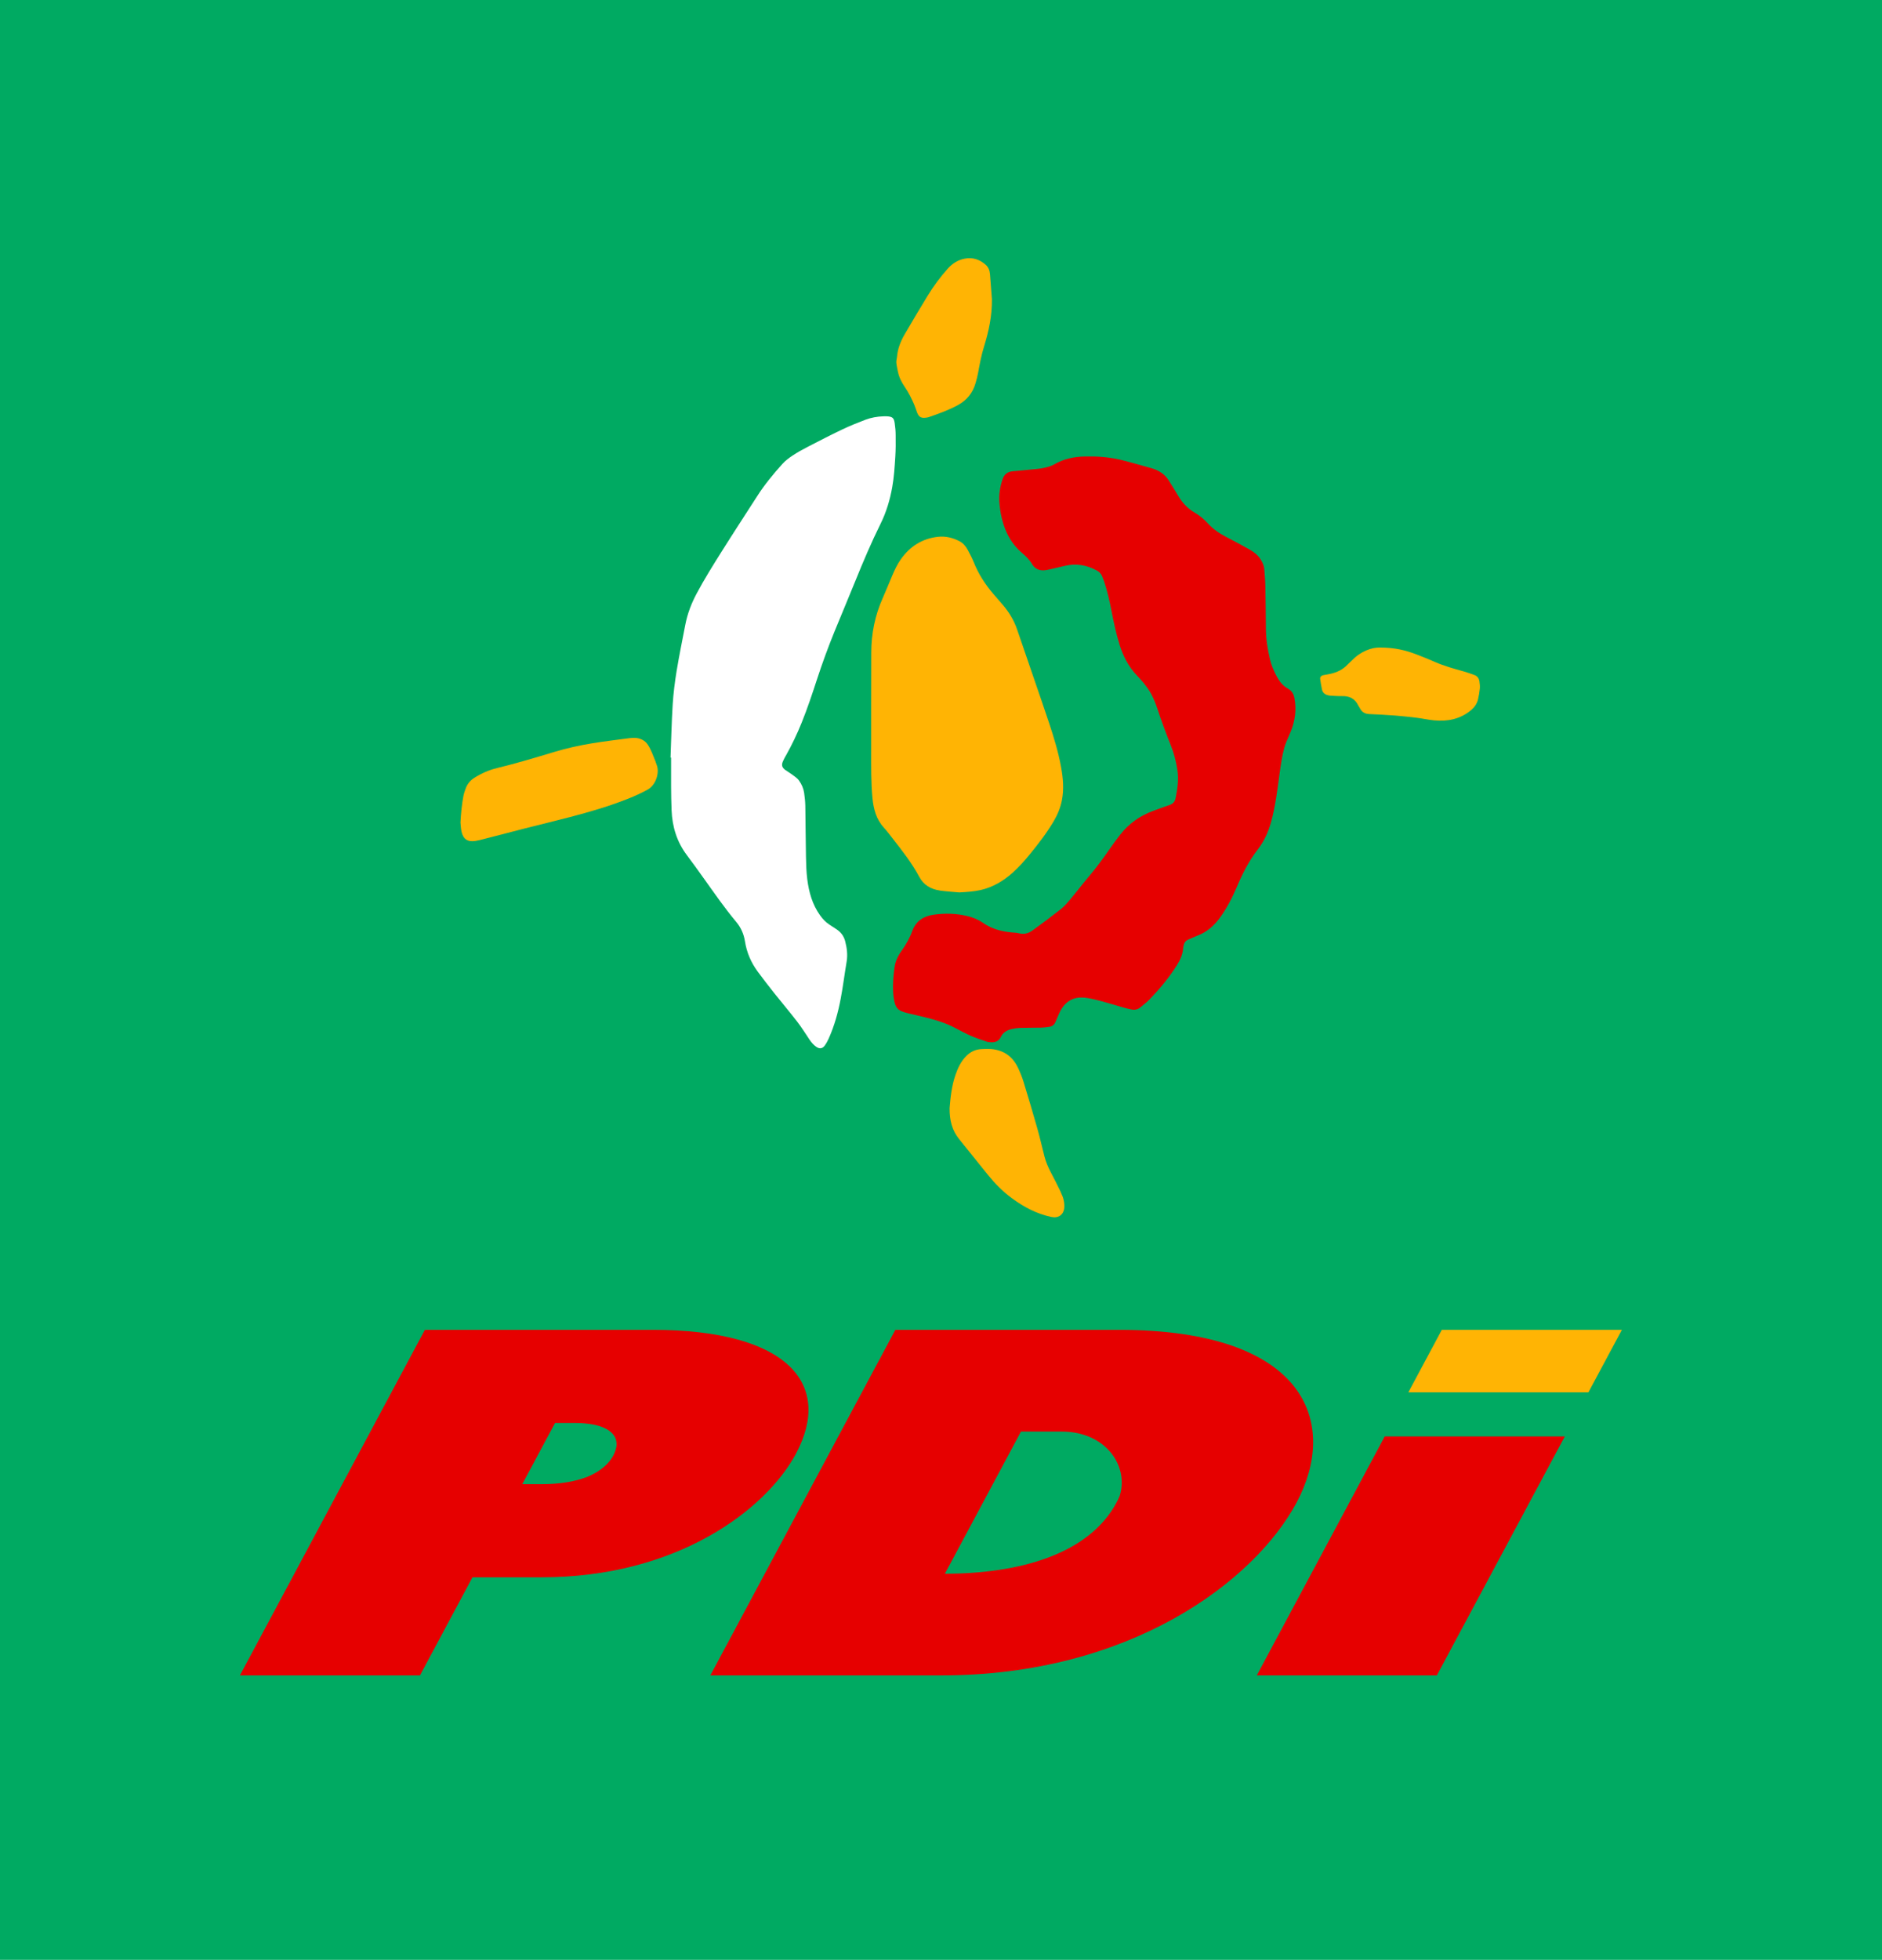
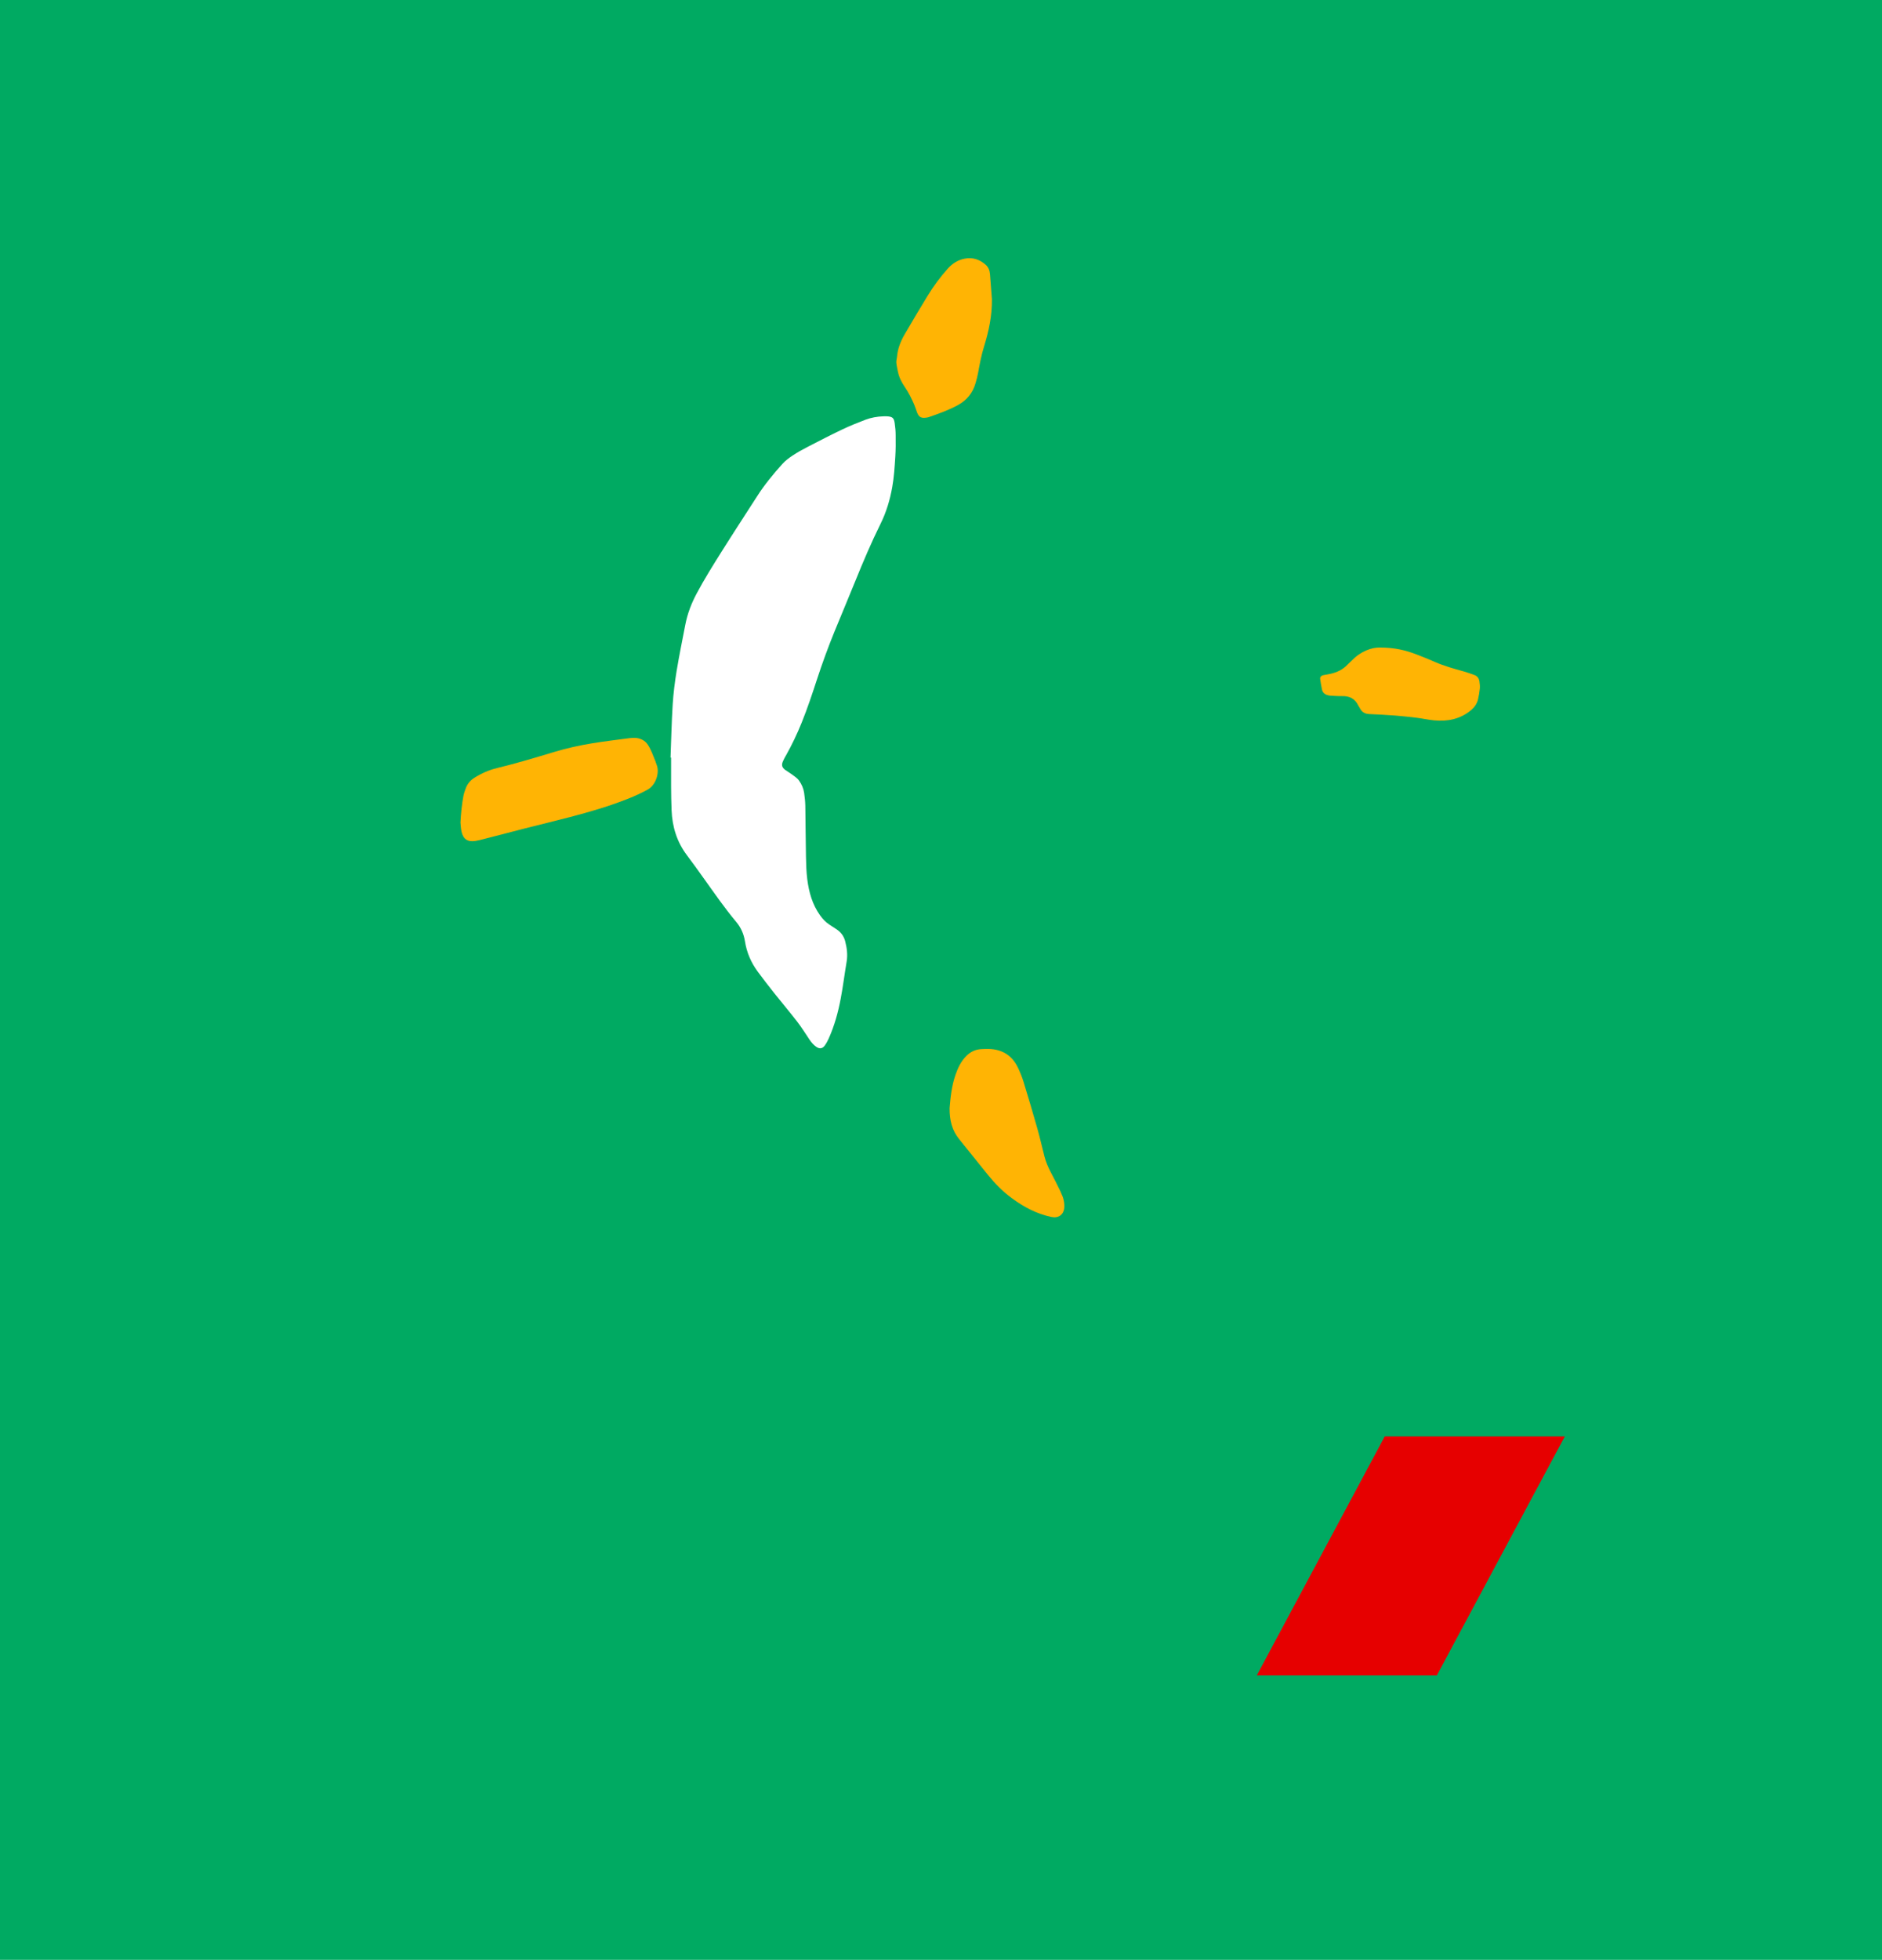
<svg xmlns="http://www.w3.org/2000/svg" id="Capa_1" viewBox="0 0 372.26 387.57">
  <defs>
    <style>.cls-1{fill:#fff;}.cls-2{fill:#e60000;}.cls-3{fill:#ffb404;}.cls-4{fill:#00aa62;}</style>
  </defs>
  <rect class="cls-4" width="372.26" height="387.57" />
  <g>
-     <path class="cls-2" d="M254.77,136.18c-1-.53-1.67-1.39-2.2-2.36-.6-1.11-1.1-2.26-1.38-3.48-.45-1.93-.77-3.89-.79-5.88-.03-2.83-.05-5.66-.11-8.49-.02-1.13-.12-2.26-.21-3.39-.06-.74-.36-1.39-.77-2.02-.52-.81-1.26-1.38-2.06-1.84-1.54-.88-3.12-1.71-4.69-2.53-1.34-.69-2.57-1.52-3.6-2.64-.77-.84-1.62-1.58-2.61-2.15-1.48-.85-2.57-2.06-3.41-3.53-.52-.91-1.11-1.79-1.65-2.69-.81-1.36-2.03-2.17-3.52-2.59-1.91-.53-3.81-1.09-5.73-1.57-2.09-.52-4.21-.76-6.37-.75-.36,0-.73,0-1.09,0-2.13,.05-4.16,.45-6.04,1.55-.65,.38-1.43,.58-2.17,.73-.87,.18-1.76,.23-2.64,.32-1.13,.11-2.25,.23-3.38,.32-1.05,.08-1.73,.6-2.05,1.6-.48,1.47-.75,2.99-.63,4.53,.11,1.49,.37,2.97,.83,4.4,.71,2.2,1.88,4.13,3.65,5.62,.75,.64,1.45,1.31,1.94,2.14,.64,1.1,1.58,1.43,2.76,1.27,.28-.04,.56-.1,.83-.16,.98-.23,1.97-.46,2.95-.69,2.23-.53,4.33-.16,6.32,.92,.48,.26,.84,.62,1.05,1.13,.14,.33,.27,.67,.39,1.02,.64,1.92,1.09,3.89,1.47,5.87,.44,2.26,.92,4.51,1.61,6.71,.7,2.23,1.74,4.26,3.36,5.97,.5,.53,1,1.06,1.45,1.63,.52,.67,1.04,1.35,1.43,2.09,.47,.89,.86,1.83,1.18,2.79,.82,2.5,1.73,4.96,2.71,7.4,.63,1.58,1.04,3.21,1.3,4.9,.29,1.89-.01,3.7-.37,5.52-.14,.7-.53,1.12-1.22,1.35-1.11,.36-2.21,.78-3.31,1.19-2.55,.96-4.71,2.48-6.4,4.64-.75,.95-1.47,1.93-2.16,2.93-1.24,1.8-2.53,3.55-3.94,5.22-1.3,1.54-2.53,3.15-3.83,4.7-.57,.68-1.16,1.37-1.85,1.92-1.84,1.45-3.72,2.85-5.62,4.22-.77,.56-1.66,.79-2.65,.54-.47-.12-.96-.13-1.44-.17-2.04-.19-3.96-.7-5.68-1.9-.97-.67-2.06-1.1-3.22-1.37-2.16-.5-4.34-.54-6.51-.24-1.95,.27-3.52,1.22-4.23,3.18-.53,1.46-1.29,2.78-2.19,4.04-.69,.96-1.19,2.02-1.34,3.21-.07,.52-.15,1.04-.19,1.56-.13,1.49-.19,2.99,.03,4.48,.31,2.03,.78,2.53,2.76,3.01,1.14,.28,2.28,.53,3.42,.81,2.05,.5,4.05,1.11,5.93,2.09,1.04,.54,2.07,1.11,3.14,1.58,1.03,.45,2.11,.8,3.18,1.16,.3,.1,.64,.12,.96,.12,.78,0,1.43-.27,1.78-1.03,.43-.92,1.23-1.38,2.16-1.59,.55-.13,1.11-.21,1.68-.23,1.37-.04,2.75-.02,4.12-.05,.56-.01,1.13-.09,1.68-.17,.56-.08,.95-.41,1.18-.94,.24-.56,.48-1.11,.72-1.67,.37-.82,.83-1.57,1.53-2.16,1.21-1.03,2.64-1.16,4.12-.91,.99,.17,1.98,.42,2.95,.68,1.36,.37,2.71,.79,4.07,1.18,.54,.15,1.09,.29,1.65,.4,.67,.14,1.28,0,1.81-.46,.55-.48,1.15-.9,1.65-1.42,2.06-2.12,3.96-4.38,5.53-6.89,.65-1.03,1.15-2.14,1.23-3.39,.01-.16,.06-.32,.09-.48,.1-.56,.4-.96,.92-1.19,.63-.27,1.26-.56,1.9-.81,1.84-.71,3.23-1.95,4.37-3.52,1.34-1.84,2.39-3.85,3.27-5.93,1.14-2.69,2.44-5.28,4.24-7.6,1.23-1.59,2.04-3.38,2.58-5.31,.89-3.2,1.27-6.49,1.72-9.78,.23-1.64,.45-3.28,.89-4.88,.32-1.18,.89-2.25,1.33-3.38,.84-2.11,1.13-4.28,.7-6.53-.16-.85-.54-1.49-1.32-1.9Z" />
    <path class="cls-1" d="M155.43,149.46c1.19-2.12,2.23-4.3,3.14-6.55,1.15-2.85,2.12-5.77,3.07-8.68,1.03-3.15,2.17-6.26,3.42-9.33,1.38-3.36,2.79-6.72,4.16-10.09,1.53-3.78,3.13-7.54,4.94-11.2,1.14-2.3,1.87-4.72,2.32-7.25,.36-2,.48-4.01,.61-6.03,.09-1.41,.09-2.83,.07-4.24,0-.81-.07-1.62-.19-2.41-.15-1.05-.45-1.28-1.51-1.35-.24-.02-.49,0-.73,0-1.22,.04-2.42,.25-3.56,.68-1.54,.59-3.09,1.21-4.58,1.92-2.33,1.11-4.63,2.3-6.93,3.49-.97,.5-1.93,1.03-2.83,1.63-.74,.49-1.48,1.03-2.06,1.68-1.81,2.01-3.54,4.1-5,6.39-2.34,3.64-4.71,7.26-7.01,10.92-1.72,2.74-3.44,5.47-4.96,8.33-1.06,1.98-1.84,4.04-2.26,6.24-.58,3.02-1.2,6.02-1.7,9.05-.36,2.19-.64,4.4-.78,6.62-.22,3.51-.29,7.03-.43,10.54,.04,0,.07,0,.11,0,0,1.86-.01,3.72,0,5.58,.01,1.62,.03,3.23,.1,4.85,.13,3.27,1.06,6.27,3.06,8.91,1.1,1.45,2.15,2.93,3.21,4.41,2.12,2.95,4.18,5.96,6.52,8.75,.93,1.11,1.49,2.38,1.72,3.82,.34,2.2,1.2,4.19,2.51,5.98,1.1,1.5,2.24,2.96,3.4,4.42,1.46,1.84,2.98,3.62,4.41,5.48,.89,1.15,1.66,2.39,2.47,3.6,.37,.54,.78,1.03,1.33,1.4,.66,.44,1.21,.37,1.68-.28,.3-.42,.56-.89,.77-1.37,1.13-2.52,1.86-5.17,2.37-7.88,.46-2.42,.76-4.87,1.17-7.3,.24-1.39,.06-2.73-.29-4.08-.26-.99-.82-1.74-1.66-2.31-.47-.32-.94-.63-1.42-.93-.76-.49-1.36-1.13-1.88-1.86-1.53-2.13-2.21-4.58-2.53-7.12-.19-1.48-.23-2.98-.26-4.48-.07-3.35-.07-6.71-.13-10.07-.02-.85-.11-1.69-.23-2.53-.13-.89-.48-1.7-1.01-2.44-.41-.58-1.02-.91-1.56-1.33-.38-.29-.82-.52-1.21-.81-.59-.46-.73-.91-.45-1.6,.16-.41,.39-.8,.6-1.19Z" />
-     <path class="cls-3" d="M185.88,176.11c1.28,.18,2.57,.25,3.86,.37,1.42-.08,2.83-.16,4.22-.47,2.43-.55,4.49-1.78,6.33-3.42,1.27-1.13,2.39-2.4,3.47-3.72,1.69-2.07,3.31-4.18,4.67-6.48,.76-1.29,1.33-2.66,1.62-4.15,.42-2.19,.23-4.35-.16-6.5-.53-2.95-1.4-5.81-2.34-8.64-.94-2.84-1.92-5.66-2.89-8.49-1.15-3.36-2.31-6.72-3.46-10.09-.62-1.82-1.59-3.44-2.84-4.9-.63-.73-1.27-1.46-1.9-2.2-1.62-1.88-2.93-3.95-3.86-6.26-.33-.82-.75-1.61-1.17-2.4-.38-.73-.92-1.36-1.65-1.74-1.31-.68-2.75-1.03-4.22-.87-3.11,.34-5.54,1.87-7.35,4.41-.73,1.03-1.26,2.16-1.75,3.32-.62,1.45-1.2,2.91-1.84,4.35-1.54,3.45-2.28,7.05-2.28,10.82,0,6.51-.04,13.01-.02,19.52,0,3.07-.04,6.14,.25,9.21,.21,2.18,.73,4.21,2.25,5.88,.65,.71,1.23,1.5,1.83,2.26,1.86,2.4,3.74,4.77,5.17,7.46,.86,1.63,2.3,2.47,4.07,2.72Z" />
    <path class="cls-3" d="M129.58,150.38c-.43-1.05-.79-2.12-1.42-3.08-.3-.46-.67-.79-1.15-1.03-.8-.4-1.64-.41-2.49-.3-2.44,.33-4.89,.61-7.32,1.01-2.59,.42-5.16,.99-7.67,1.75-3.71,1.12-7.42,2.24-11.2,3.15-1.62,.39-3.13,1.06-4.54,1.96-.82,.52-1.38,1.24-1.7,2.14-.16,.46-.33,.92-.42,1.39-.32,1.67-.49,3.36-.59,5.28,.05,.46,.06,1.16,.21,1.82,.33,1.49,1.24,2.08,2.76,1.83,.6-.1,1.18-.25,1.77-.41,2.66-.68,5.32-1.38,7.98-2.06,2.98-.76,5.96-1.47,8.93-2.25,3.91-1.02,7.79-2.15,11.55-3.65,1.31-.52,2.6-1.1,3.84-1.79,1.64-.92,2.41-3.41,1.74-4.97-.11-.26-.17-.54-.27-.8Z" />
    <path class="cls-3" d="M209.83,235.75c-.65-1.34-1.32-2.68-2.02-4-.51-.97-.93-1.98-1.21-3.03-.48-1.83-.88-3.69-1.4-5.51-.88-3.11-1.8-6.2-2.75-9.29-.28-.92-.65-1.83-1.06-2.7-1.15-2.47-3.12-3.73-5.85-3.79-.44-.01-.89,.01-1.33,.03-1.18,.04-2.18,.48-3.03,1.32-1.07,1.05-1.69,2.35-2.17,3.73-.78,2.23-1.01,4.56-1.18,6.62-.02,2.44,.5,4.43,1.89,6.14,1.91,2.35,3.8,4.72,5.7,7.08,1.38,1.7,2.91,3.26,4.67,4.56,2.39,1.77,4.98,3.15,7.92,3.76,1.32,.28,2.36-.44,2.5-1.77,.05-.51,0-1.05-.11-1.56-.12-.55-.34-1.08-.59-1.59Z" />
-     <path class="cls-3" d="M177.61,73.49c.21,1.14,.74,2.13,1.38,3.07,.75,1.11,1.35,2.3,1.87,3.53,.22,.52,.37,1.07,.58,1.59,.33,.78,.78,1.03,1.63,.93,.2-.02,.41-.05,.6-.11,1.99-.68,3.97-1.39,5.82-2.4,1.76-.96,2.92-2.4,3.47-4.32,.19-.66,.38-1.32,.5-2,.32-1.79,.66-3.57,1.2-5.31,.94-3.03,1.58-6.1,1.54-9.3-.13-1.65-.25-3.3-.38-4.95-.06-.71-.29-1.35-.83-1.84-1.18-1.07-2.56-1.53-4.14-1.24-1.36,.25-2.49,.98-3.39,1.99-1.48,1.66-2.81,3.45-3.97,5.35-1.54,2.52-3.05,5.05-4.53,7.6-.8,1.37-1.39,2.83-1.53,4.43-.03,.4-.17,.8-.14,1.19,.05,.6,.2,1.19,.31,1.79Z" />
+     <path class="cls-3" d="M177.61,73.49c.21,1.14,.74,2.13,1.38,3.07,.75,1.11,1.35,2.3,1.87,3.53,.22,.52,.37,1.07,.58,1.59,.33,.78,.78,1.03,1.63,.93,.2-.02,.41-.05,.6-.11,1.99-.68,3.97-1.39,5.82-2.4,1.76-.96,2.92-2.4,3.47-4.32,.19-.66,.38-1.32,.5-2,.32-1.79,.66-3.57,1.2-5.31,.94-3.03,1.58-6.1,1.54-9.3-.13-1.65-.25-3.3-.38-4.95-.06-.71-.29-1.35-.83-1.84-1.18-1.07-2.56-1.53-4.14-1.24-1.36,.25-2.49,.98-3.39,1.99-1.48,1.66-2.81,3.45-3.97,5.35-1.54,2.52-3.05,5.05-4.53,7.6-.8,1.37-1.39,2.83-1.53,4.43-.03,.4-.17,.8-.14,1.19,.05,.6,.2,1.19,.31,1.79" />
    <path class="cls-3" d="M292.65,134.83c-.09-.64-.4-1.14-1.05-1.36-.69-.24-1.37-.5-2.06-.69-1.91-.53-3.81-1.05-5.63-1.84-1.26-.55-2.53-1.08-3.81-1.56-2.01-.75-4.07-1.32-7.16-1.33-1.58-.03-3.77,.71-5.53,2.55-.28,.29-.6,.54-.88,.84-.92,.98-2.07,1.52-3.36,1.81-.47,.1-.95,.17-1.43,.27-.42,.09-.66,.37-.61,.77,.08,.68,.22,1.35,.35,2.03,.13,.68,.6,1.03,1.23,1.18,.23,.06,.48,.08,.72,.09,.69,.03,1.37,.09,2.06,.07,1.43-.04,2.5,.5,3.15,1.81,.11,.22,.26,.41,.37,.62,.39,.76,1.01,1.09,1.86,1.12,1.73,.07,3.47,.17,5.2,.3,1.41,.11,2.81,.27,4.21,.44,1.12,.14,2.23,.39,3.35,.5,2.71,.26,5.23-.23,7.37-2.04,.67-.57,1.15-1.26,1.35-2.1,.17-.7,.29-1.43,.36-2.15,.04-.44,0-.89-.07-1.33Z" />
  </g>
  <g>
    <polygon class="cls-2" points="248.59 331.32 284.21 331.32 309.52 284.06 273.9 284.06 248.59 331.32" />
-     <polygon class="cls-3" points="285.19 262.98 278.57 275.34 314.19 275.34 320.81 262.98 285.19 262.98" />
-     <path class="cls-2" d="M221.29,262.98h-44.19l-10.77,20.11-7.53,14.06-7.53,14.06-10.77,20.11h45.68c37.44,0,61.98-18.66,70.28-34.17,8.31-15.51,2.27-34.17-35.17-34.17Zm.2,32.8c-.19,.44-.4,.9-.65,1.37-5.5,10.27-19.35,14.06-33.94,14.06l15.05-28.11h8.07c3.61,0,6.51,1.18,8.54,2.96,2.87,2.53,4,6.3,2.93,9.72Z" />
-     <path class="cls-2" d="M157.45,287.45c7.33-13.68-1.56-24.47-28.37-24.47h-45.04l-9.86,18.42-6.48,12.1-9.86,18.42-10.39,19.4h35.62l10.39-19.4h13.67c26.81,0,44.38-13.36,50.33-24.47Zm-35.53-1.33c-.34,1.68-1.55,4.12-5.67,5.9-2.63,1.04-5.79,1.48-9.04,1.48h-3.9l6.48-12.1h3.9c4.96,0,8.66,1.43,8.23,4.72Z" />
  </g>
</svg>